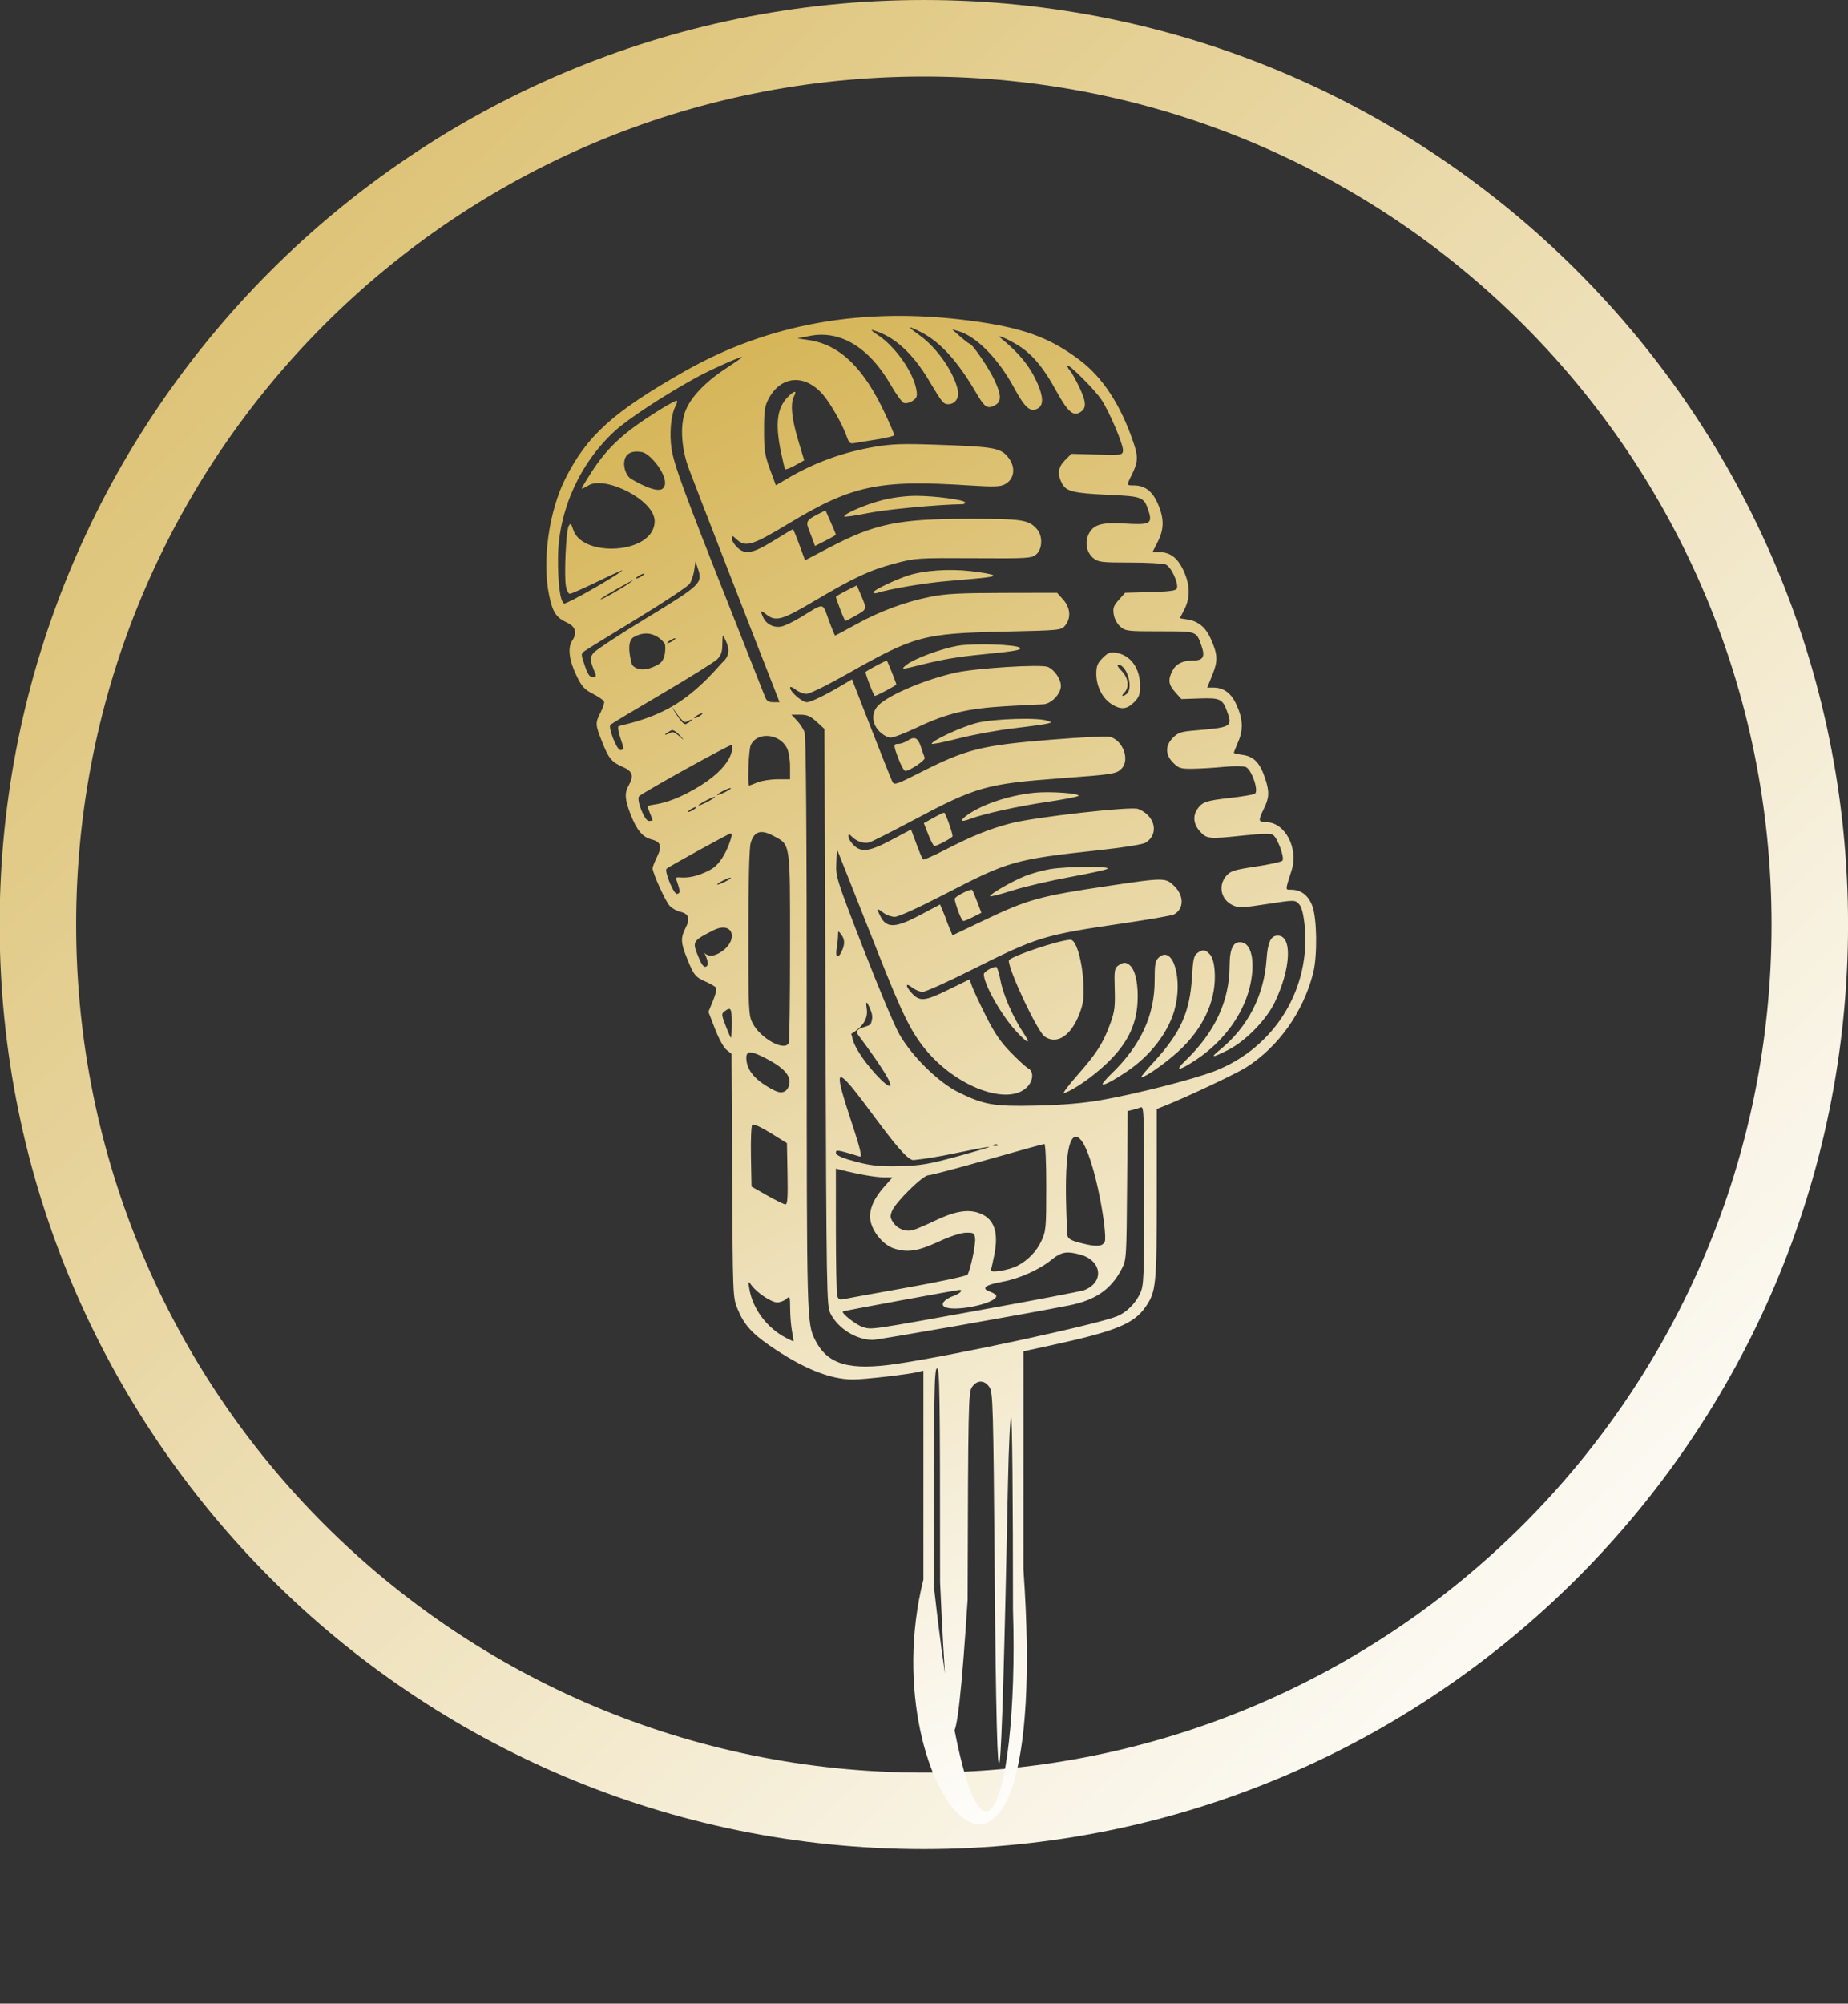
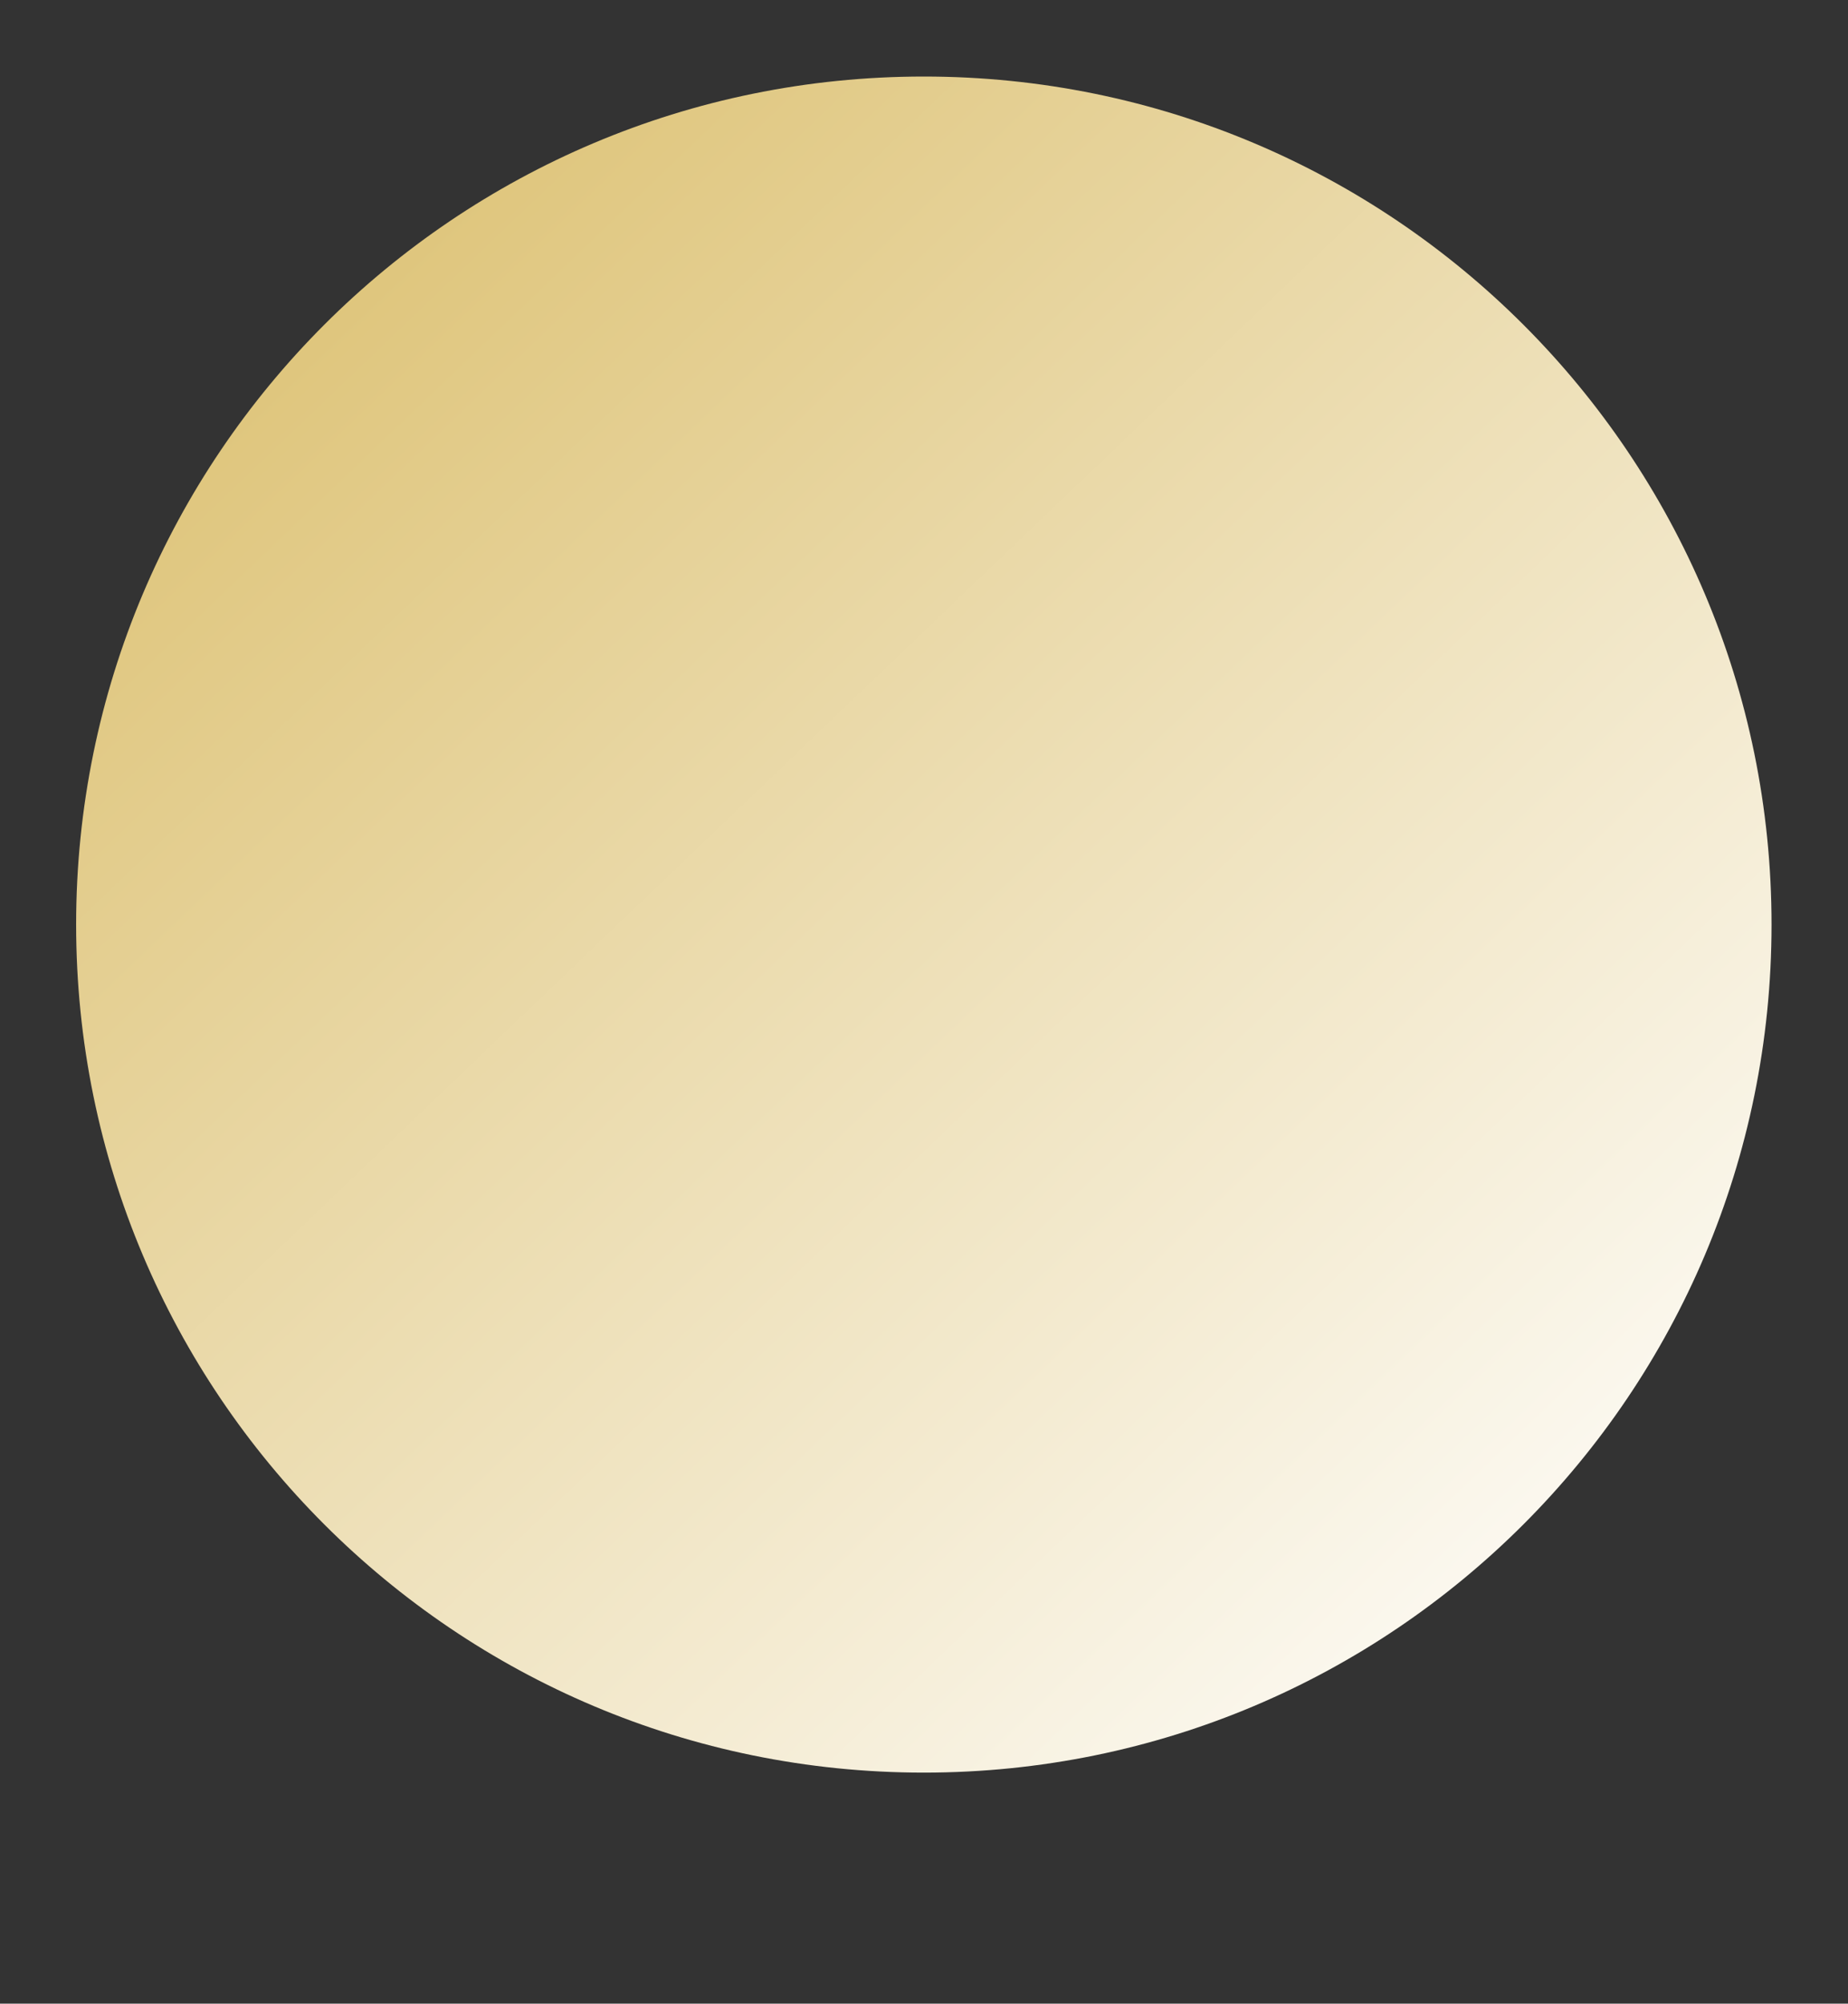
<svg xmlns="http://www.w3.org/2000/svg" xmlns:xlink="http://www.w3.org/1999/xlink" fill="#000000" height="208.2" preserveAspectRatio="xMidYMid meet" version="1" viewBox="8.2 12.5 192.1 208.2" width="192.1" zoomAndPan="magnify">
  <rect x="8.2" y="12.5" width="192.1" height="208.2" fill="#333333" stroke="none" />
  <defs>
    <linearGradient gradientTransform="matrix(1.446 0 0 1.446 -51.044 -44.563)" gradientUnits="userSpaceOnUse" id="b" x1="28.729" x2="159.397" xlink:actuate="onLoad" xlink:href="#a" xlink:show="other" xlink:type="simple" y1="29.256" y2="165.906" />
    <linearGradient id="a" xlink:actuate="onLoad" xlink:show="other" xlink:type="simple">
      <stop offset="0" stop-color="#d4b250" />
      <stop offset="1" stop-color="#ffffff" />
    </linearGradient>
    <linearGradient gradientTransform="translate(-10.539 -13.263) scale(.736)" gradientUnits="userSpaceOnUse" id="c" x1="110.907" x2="213.222" xlink:actuate="onLoad" xlink:href="#a" xlink:show="other" xlink:type="simple" y1="83.229" y2="272.059" />
  </defs>
  <g>
-     <path color="#000000" d="m 104.233,12.501 c -53.012,0 -96.071,43.059 -96.071,96.071 0,53.012 43.059,96.074 96.071,96.074 53.012,0 96.071,-43.062 96.071,-96.074 0,-53.012 -43.059,-96.071 -96.071,-96.071 z m 0,7.952 c 48.714,0 88.119,39.405 88.119,88.119 0,48.714 -39.405,88.121 -88.119,88.121 -48.714,0 -88.119,-39.407 -88.119,-88.121 0,-48.714 39.405,-88.119 88.119,-88.119 z" fill="url(#b)" paint-order="markers fill stroke" />
-     <path d="M 104.187,176.617 V 154.932 l -0.487,0.122 c -1.027,0.257 -5.655,0.791 -6.833,0.789 -2.397,-0.005 -5.236,-1.16 -8.666,-3.527 -1.886,-1.301 -2.696,-2.229 -3.345,-3.834 -0.476,-1.177 -0.483,-1.342 -0.548,-13.837 l -0.066,-12.646 -0.516,-0.406 c -0.293,-0.231 -0.812,-1.172 -1.2,-2.18 l -0.684,-1.774 0.471,-1.137 c 0.259,-0.625 0.411,-1.235 0.336,-1.355 -0.074,-0.12 -0.545,-0.4 -1.046,-0.622 -1.128,-0.5 -1.272,-0.676 -1.973,-2.407 -0.672,-1.66 -0.695,-2.157 -0.149,-3.227 0.491,-0.963 0.312,-1.455 -0.604,-1.657 -0.342,-0.075 -0.825,-0.353 -1.074,-0.618 -0.428,-0.455 -1.767,-3.409 -1.767,-3.897 0,-0.125 0.21,-0.661 0.467,-1.192 0.541,-1.118 0.396,-1.551 -0.605,-1.811 -0.904,-0.234 -1.509,-0.96 -2.136,-2.56 -0.612,-1.563 -0.661,-2.251 -0.216,-3.03 0.57,-0.997 0.418,-1.491 -0.596,-1.929 -1.176,-0.508 -1.483,-0.883 -2.186,-2.675 -0.691,-1.76 -0.697,-1.888 -0.129,-3 0.245,-0.481 0.409,-0.985 0.363,-1.122 -0.046,-0.137 -0.563,-0.495 -1.15,-0.796 -0.898,-0.461 -1.166,-0.753 -1.695,-1.845 -0.799,-1.65 -0.962,-2.939 -0.469,-3.692 0.536,-0.818 0.358,-1.446 -0.527,-1.862 -1.15,-0.541 -1.495,-1.059 -1.867,-2.808 -0.758,-3.555 -0.039,-8.754 1.683,-12.169 2.266,-4.494 5,-6.951 12.42,-11.16 8.728,-4.951 18.52,-6.693 29.56,-5.259 5.478,0.712 8.27,1.705 11.433,4.067 2.44,1.822 4.338,4.733 5.661,8.683 0.486,1.451 0.449,1.983 -0.233,3.345 -0.519,1.037 -0.519,1.037 0.258,1.037 1.069,0 1.839,0.541 2.376,1.669 0.767,1.612 0.802,2.8 0.124,4.138 l -0.569,1.122 h 0.664 c 1.162,0 1.931,0.575 2.554,1.91 0.699,1.498 0.726,2.824 0.083,4.073 l -0.46,0.894 0.825,0.132 c 1.1,0.176 1.871,0.82 2.393,1.999 0.729,1.648 0.757,2.278 0.166,3.742 l -0.535,1.326 h 0.635 c 1.045,0 1.818,0.549 2.348,1.669 0.723,1.528 0.793,2.664 0.243,3.944 -0.254,0.589 -0.461,1.114 -0.461,1.165 0,0.051 0.399,0.147 0.887,0.213 1.19,0.16 1.823,0.813 2.363,2.436 0.458,1.378 0.435,2.02 -0.114,3.132 -0.626,1.269 -0.601,1.429 0.217,1.429 1.961,0 3.387,2.693 2.651,5.006 -0.679,2.134 -0.676,2.01 -0.054,2.01 1.027,0 1.778,0.57 2.204,1.674 0.492,1.276 0.545,5.196 0.094,6.973 -1.029,4.054 -3.599,7.675 -6.964,9.813 -1.043,0.662 -6.058,3.029 -8.427,3.978 l -0.871,0.348 v 8.816 c 0,9.455 -0.066,10.139 -1.135,11.709 -1.224,1.798 -3.099,2.565 -9.863,4.035 l -2.86,0.622 -5.2e-4,22.635 c 3.173,45.122 -16.065,23.72 -10.395,1.06 z m 9.312,3.153 c 0,-11.469 -0.082,-20.026 -0.192,-20.026 -0.105,0 -0.254,3.094 -0.33,6.876 -0.719,35.673 -1.137,38.474 -1.38,9.248 -0.144,-17.32 -0.182,-18.675 -0.539,-19.219 -0.511,-0.779 -1.32,-0.779 -1.831,1e-4 -0.36,0.549 -0.388,1.925 -0.442,22.089 -1.216,18.828 -1.964,18.358 -2.862,-1.824 -0.003,-19.837 -0.04,-22.339 -0.33,-22.227 -0.288,0.111 -0.326,2.763 -0.321,22.62 4.182,37.762 8.881,23.247 8.227,2.465 z m -12.072,-25.553 c 6.058,-0.899 20.878,-4.101 22.91,-4.95 0.994,-0.415 1.901,-1.327 2.397,-2.409 0.366,-0.797 0.398,-1.61 0.402,-10.147 0.005,-8.403 -0.028,-9.268 -0.34,-9.149 -0.19,0.073 -0.576,0.19 -0.859,0.261 l -0.514,0.129 -0.062,7.72 c -0.061,7.608 -0.069,7.734 -0.568,8.695 -1.098,2.115 -2.71,3.23 -5.468,3.78 -4.239,0.845 -19.822,3.583 -20.395,3.583 -1.729,0 -3.63,-1.187 -4.408,-2.754 -0.391,-0.787 -0.411,-2.013 -0.515,-30.775 L 93.901,88.246 93.092,87.505 C 92.439,86.907 92.107,86.764 91.373,86.764 h -0.91 l 0.568,0.596 c 0.312,0.328 0.672,0.87 0.798,1.205 0.159,0.42 0.23,9.867 0.23,30.361 0,30.72 0.01,31.105 0.876,32.816 1.293,2.556 3.536,3.21 8.492,2.475 z m -10.893,-3.352 c -0.104,-0.536 -0.193,-1.599 -0.198,-2.362 -0.009,-1.33 -0.026,-1.372 -0.405,-1.029 -0.218,0.197 -0.642,0.358 -0.942,0.358 -0.603,0 -2.091,-0.988 -2.667,-1.771 -0.366,-0.498 -0.368,-0.494 -0.228,0.364 0.338,2.065 1.829,4.062 3.8,5.087 0.417,0.217 0.774,0.379 0.793,0.36 0.019,-0.019 -0.049,-0.472 -0.153,-1.008 z m 19.824,-2.283 c 5.479,-0.99 10.22,-1.899 10.536,-2.019 2.108,-0.802 1.872,-3.065 -0.385,-3.691 -1.409,-0.391 -2,-0.29 -2.974,0.509 -1.277,1.047 -3.388,1.993 -5.144,2.307 -1.784,0.319 -2.249,0.692 -1.282,1.029 0.361,0.126 0.657,0.328 0.657,0.449 0,0.793 -4.455,1.713 -5.4,1.115 -0.431,-0.272 0.011,-0.782 0.982,-1.133 0.631,-0.228 1.012,-0.612 0.607,-0.612 -0.275,0 -12.08,2.176 -12.142,2.238 -0.182,0.182 1.434,1.439 2.093,1.629 0.951,0.274 0.558,0.331 12.452,-1.819 z m -7.906,-2.28 c 3.393,-0.606 6.239,-1.214 6.323,-1.35 0.3,-0.486 0.858,-3.141 0.788,-3.752 -0.065,-0.573 -0.14,-0.621 -0.941,-0.607 -0.54,0.008 -1.63,0.365 -2.878,0.94 -2.151,0.991 -3.235,1.152 -4.637,0.689 -0.986,-0.325 -2.015,-1.464 -2.358,-2.608 -0.335,-1.117 0.116,-2.38 1.351,-3.783 l 0.874,-0.992 -0.939,-0.005 c -0.833,-0.003 -2.6,-0.311 -4.35,-0.757 l -0.596,-0.152 0.003,6.358 c 0.001,3.497 0.061,6.576 0.133,6.843 0.097,0.36 0.249,0.458 0.593,0.381 0.254,-0.057 3.239,-0.6 6.632,-1.206 z m 11.499,-2.269 c 1.097,-0.567 1.993,-1.492 2.499,-2.58 0.482,-1.035 0.508,-1.327 0.51,-5.585 7.3e-4,-2.632 -0.082,-4.494 -0.2,-4.494 -0.111,0 -2.766,0.731 -5.901,1.624 -3.135,0.893 -5.907,1.624 -6.161,1.624 -0.56,6.2e-4 -3.384,2.771 -3.766,3.695 -0.22,0.532 -0.204,0.724 0.099,1.187 0.447,0.682 1.265,1.013 2.033,0.823 0.319,-0.079 1.346,-0.514 2.281,-0.965 1.969,-0.95 3.312,-1.213 4.452,-0.872 1.69,0.506 2.253,1.905 1.765,4.384 -0.143,0.727 -0.308,1.446 -0.366,1.598 -0.132,0.343 1.856,0.028 2.755,-0.438 z m 9.077,-2.483 c 0.389,-0.727 -1.298,-10.512 -2.888,-10.913 -1.657,-0.418 -1.012,9.097 -1.012,9.936 0,0.623 0.232,0.794 1.516,1.116 1.534,0.386 2.121,0.351 2.384,-0.14 z m -32.966,-7.081 -0.06,-3.186 -1.704,-1.054 c -1.023,-0.633 -1.783,-0.975 -1.901,-0.857 -0.108,0.108 -0.17,1.598 -0.137,3.311 l 0.06,3.114 1.624,0.922 c 0.893,0.507 1.749,0.926 1.901,0.929 0.215,0.005 0.263,-0.705 0.217,-3.179 z m 17.641,-1.804 c 1.875,-0.513 3.38,-0.962 3.345,-0.997 -0.035,-0.035 -1.715,0.28 -3.733,0.699 -1.575,0.327 -2.941,0.552 -4.154,0.676 -1.228,0.125 -6.574,-8.533 -7.542,-8.613 -0.835,-0.069 2.681,8.466 1.962,8.247 -2.359,-0.72 -2.49,-0.74 -2.49,-0.386 0,0.197 0.467,0.454 1.245,0.685 2.18,0.646 3.138,0.765 5.576,0.693 1.999,-0.059 2.931,-0.22 5.791,-1.003 z m 4.221,-1.204 c -0.072,-0.072 -0.259,-0.08 -0.415,-0.017 -0.173,0.069 -0.121,0.12 0.131,0.131 0.228,0.008 0.356,-0.042 0.284,-0.114 z m 10.67,-4.638 c 3.542,-0.61 9.61,-2.153 11.831,-3.01 6.31,-2.434 10.121,-8.665 9.374,-15.327 -0.131,-1.165 -0.311,-1.79 -0.599,-2.078 -0.405,-0.405 -0.462,-0.404 -3.295,0.033 -2.612,0.403 -2.948,0.414 -3.57,0.119 -1.218,-0.578 -1.539,-2.029 -0.673,-3.036 0.451,-0.524 0.792,-0.633 3.065,-0.977 1.407,-0.213 2.655,-0.484 2.774,-0.603 0.273,-0.273 -0.503,-2.397 -0.986,-2.702 -0.226,-0.143 -1.263,-0.115 -3.12,0.082 -3.541,0.376 -3.743,0.357 -4.46,-0.433 -0.672,-0.74 -0.768,-1.605 -0.26,-2.332 0.513,-0.732 0.911,-0.867 3.39,-1.146 1.26,-0.142 2.419,-0.337 2.575,-0.433 0.445,-0.275 -0.337,-2.552 -0.956,-2.786 -0.26,-0.098 -1.301,-0.1 -2.313,-0.003 -1.012,0.097 -2.457,0.182 -3.211,0.19 -1.235,0.011 -1.433,-0.049 -2.003,-0.619 -0.842,-0.842 -0.85,-1.782 -0.022,-2.61 0.532,-0.532 0.831,-0.629 2.328,-0.752 3.666,-0.301 3.851,-0.401 3.348,-1.825 -0.514,-1.458 -0.73,-1.571 -2.882,-1.499 l -1.924,0.064 -0.632,-0.707 c -0.714,-0.799 -0.781,-1.301 -0.297,-2.236 0.372,-0.72 1.063,-1.063 2.143,-1.063 1.051,0 1.276,-0.39 0.877,-1.521 -0.548,-1.552 -0.429,-1.511 -4.344,-1.511 -3.355,0 -3.563,-0.025 -4.095,-0.487 -0.329,-0.286 -0.612,-0.81 -0.685,-1.27 -0.105,-0.66 -0.022,-0.897 0.53,-1.516 l 0.655,-0.734 2.631,-0.073 c 1.989,-0.055 2.659,-0.146 2.746,-0.372 0.207,-0.539 -0.61,-2.286 -1.168,-2.498 -0.285,-0.108 -1.961,-0.197 -3.724,-0.197 -2.9,0 -3.259,-0.042 -3.768,-0.443 -0.725,-0.57 -0.943,-1.676 -0.5,-2.532 0.512,-0.991 1.341,-1.224 3.815,-1.073 2.571,0.157 2.838,0.003 2.385,-1.369 -0.461,-1.396 -0.629,-1.462 -4.113,-1.621 -3.699,-0.169 -4.438,-0.35 -4.876,-1.198 -0.497,-0.961 -0.398,-1.682 0.332,-2.411 l 0.653,-0.653 2.65,0.074 c 2.56,0.071 2.652,0.058 2.715,-0.384 0.079,-0.556 -1.423,-4.107 -2.266,-5.354 -0.685,-1.015 -3.336,-3.666 -3.501,-3.501 -0.059,0.059 0.049,0.28 0.24,0.491 0.191,0.211 0.653,1.037 1.026,1.835 0.725,1.55 0.717,2.162 -0.034,2.564 -0.686,0.367 -1.264,-0.179 -2.414,-2.281 -1.212,-2.214 -2.253,-3.52 -3.542,-4.446 -0.935,-0.672 -2.907,-1.59 -2.227,-1.037 1.909,1.551 3.031,2.929 3.806,4.669 0.646,1.452 0.662,2.333 0.048,2.661 -0.782,0.418 -1.325,-0.059 -2.467,-2.169 -1.63,-3.012 -3.918,-5.337 -5.774,-5.87 l -0.666,-0.191 0.84,0.742 c 0.462,0.408 0.901,0.746 0.976,0.751 0.296,0.019 1.994,2.499 2.605,3.805 0.736,1.574 0.733,2.252 -0.012,2.622 -0.75,0.372 -1.023,0.184 -1.89,-1.3 -1.948,-3.335 -3.743,-5.308 -5.759,-6.332 -1.456,-0.74 -1.498,-0.644 -0.141,0.327 1.834,1.314 3.625,3.904 3.994,5.777 0.148,0.753 -0.308,1.389 -0.998,1.389 -0.516,0 -0.622,-0.13 -2,-2.441 -1.719,-2.882 -3.63,-4.612 -5.789,-5.24 -0.343,-0.1 -0.182,0.076 0.442,0.48 1.816,1.177 3.734,3.906 4.031,5.737 0.106,0.656 0.045,0.825 -0.41,1.123 -0.295,0.193 -0.7,0.288 -0.901,0.211 -0.201,-0.077 -0.82,-0.932 -1.376,-1.9 -2.222,-3.867 -5.237,-5.688 -8.39,-5.066 l -1.299,0.256 1.165,0.174 c 3.246,0.484 5.714,2.862 7.96,7.669 0.52,1.112 0.945,2.104 0.945,2.205 0,0.1 -0.804,0.305 -1.787,0.455 -0.983,0.15 -2.032,0.32 -2.332,0.379 -0.474,0.093 -0.584,-0.002 -0.836,-0.722 -0.43,-1.231 -1.699,-3.453 -2.48,-4.343 -1.882,-2.143 -4.338,-1.947 -5.619,0.448 -0.413,0.773 -0.481,1.236 -0.481,3.282 -2.11e-4,2.081 0.078,2.594 0.615,4.054 l 0.615,1.672 1.117,-0.661 c 2.853,-1.687 5.834,-2.777 9.13,-3.338 1.781,-0.304 2.915,-0.344 6.388,-0.225 5.843,0.199 6.64,0.326 7.401,1.178 0.936,1.048 0.822,2.394 -0.25,2.948 -0.486,0.251 -1.152,0.27 -3.709,0.105 -9.371,-0.605 -12.154,-0.017 -18.752,3.966 -3.785,2.285 -4.491,2.497 -5.411,1.633 -0.436,-0.409 -0.501,-0.422 -0.501,-0.098 0,0.205 0.239,0.612 0.532,0.904 0.835,0.835 1.622,0.699 3.818,-0.66 1.059,-0.655 1.962,-1.191 2.007,-1.191 0.045,0 0.347,0.727 0.671,1.615 l 0.589,1.615 2.418,-1.269 c 4.849,-2.545 7.257,-3.044 14.688,-3.044 5.5,0 6.13,0.096 6.998,1.07 0.629,0.705 0.582,2.1 -0.088,2.643 -0.485,0.393 -0.879,0.416 -6.492,0.382 -5.82,-0.035 -6.031,-0.022 -8.139,0.534 -2.619,0.69 -4.261,1.452 -8.395,3.897 -3.389,2.004 -4.03,2.186 -5.005,1.42 -0.635,-0.5 -0.679,-0.459 -0.33,0.307 0.322,0.708 1.106,1.096 1.893,0.939 0.354,-0.071 1.261,-0.506 2.016,-0.968 2.506,-1.533 2.224,-1.561 2.896,0.283 0.325,0.891 0.626,1.621 0.668,1.621 0.042,0 1.028,-0.526 2.191,-1.168 2.471,-1.365 5.131,-2.346 7.793,-2.875 1.499,-0.298 3.08,-0.379 7.494,-0.387 l 5.593,-0.011 0.633,0.707 c 0.752,0.841 0.84,1.912 0.219,2.68 -0.411,0.509 -0.445,0.512 -6.443,0.65 -8.318,0.191 -9.243,0.442 -16.204,4.383 -2.069,1.172 -3.928,2.083 -4.248,2.083 -0.313,0 -0.826,-0.202 -1.14,-0.449 -0.314,-0.247 -0.571,-0.337 -0.571,-0.2 0,0.435 1.247,1.515 1.749,1.515 0.429,0 2.03,-0.789 4.014,-1.977 l 0.674,-0.403 2.004,5.142 c 1.102,2.828 2.094,5.314 2.204,5.523 0.181,0.344 0.444,0.257 2.736,-0.906 4.948,-2.511 6.451,-2.891 13.75,-3.483 3.003,-0.243 5.726,-0.384 6.05,-0.313 1.4,0.307 2.194,2.403 1.263,3.334 -0.532,0.532 -0.895,0.589 -6.292,0.988 -7.723,0.572 -8.809,0.878 -15.247,4.305 -2.312,1.231 -4.418,2.293 -4.68,2.362 -0.561,0.147 -1.302,-0.101 -1.804,-0.602 -0.327,-0.327 -0.358,-0.327 -0.358,-0.008 0,0.193 0.239,0.589 0.532,0.882 0.802,0.802 1.655,0.684 3.971,-0.545 l 2.012,-1.068 0.216,0.585 c 0.735,1.989 0.927,2.449 1.056,2.529 0.079,0.049 1.094,-0.401 2.255,-0.999 2.817,-1.453 4.634,-2.185 6.848,-2.763 2.448,-0.638 12.475,-1.775 13.21,-1.497 1.788,0.674 2.231,2.608 0.804,3.51 -0.282,0.178 -2.217,0.493 -4.702,0.764 -8.983,0.981 -9.491,1.124 -16.167,4.576 -2.801,1.448 -4.83,2.369 -5.222,2.369 -0.352,0 -0.898,-0.202 -1.211,-0.449 -0.652,-0.513 -0.7,-0.43 -0.254,0.433 0.633,1.223 1.565,1.18 4.152,-0.195 l 2.027,-1.077 0.325,0.778 c 0.179,0.428 0.325,0.803 0.325,0.834 0,0.03 0.145,0.402 0.322,0.826 l 0.322,0.77 3.089,-1.474 c 4.786,-2.283 5.886,-2.588 13.32,-3.693 5.648,-0.84 5.759,-0.838 6.682,0.085 1,1 0.962,2.365 -0.081,2.916 -0.206,0.109 -2.469,0.506 -5.03,0.883 -8.625,1.269 -9.085,1.41 -16.186,4.965 -2.411,1.207 -4.615,2.194 -4.897,2.194 -0.283,0 -0.771,-0.202 -1.085,-0.449 -0.698,-0.549 -0.75,-0.21 -0.083,0.537 0.843,0.943 1.354,0.903 3.808,-0.297 l 2.238,-1.095 0.249,0.706 c 0.137,0.388 0.782,1.77 1.433,3.072 0.908,1.814 1.515,2.705 2.602,3.818 0.78,0.799 1.601,1.548 1.824,1.664 0.586,0.306 0.516,1.29 -0.138,1.944 -1.977,1.977 -7.353,-0.017 -10.548,-3.909 -1.507,-1.837 -2.436,-3.723 -4.873,-9.889 -1.153,-2.918 -2.601,-6.572 -3.217,-8.121 l -1.121,-2.815 -0.064,1.459 c -0.062,1.417 0.018,1.67 2.768,8.771 1.558,4.021 3.243,8.043 3.745,8.936 1.317,2.341 4.1,5.078 6.222,6.119 2.647,1.298 3.665,1.469 8.118,1.364 2.626,-0.062 4.781,-0.244 6.605,-0.557 z m -2.413,-2.586 c 2.021,-2.29 2.699,-3.354 3.441,-5.396 0.443,-1.22 0.51,-1.749 0.453,-3.565 -0.059,-1.9 -0.021,-2.166 0.351,-2.437 0.538,-0.393 0.873,-0.386 1.288,0.029 0.547,0.547 0.833,2.046 0.731,3.828 -0.139,2.415 -1.138,4.365 -3.264,6.364 -1.438,1.353 -3.265,2.625 -4.361,3.036 -0.23,0.086 0.383,-0.75 1.362,-1.86 z m 2.63,0.907 c 0,-0.098 0.399,-0.563 0.887,-1.034 3.08,-2.972 4.527,-6.085 4.527,-9.741 0,-1.711 0.06,-2.039 0.434,-2.377 1.486,-1.344 2.546,2.314 1.605,5.538 -0.676,2.314 -2.493,4.659 -4.854,6.261 -1.484,1.007 -2.599,1.587 -2.599,1.353 z m 5.342,-2.307 c 2.759,-2.997 3.736,-5.163 3.947,-8.75 0.11,-1.872 0.2,-2.287 0.552,-2.545 0.569,-0.416 0.848,-0.387 1.319,0.134 0.26,0.287 0.431,0.883 0.491,1.704 0.202,2.791 -0.959,5.573 -3.311,7.932 -1.294,1.298 -3.827,3.132 -4.326,3.132 -0.084,0 0.514,-0.723 1.328,-1.608 z m 3.282,-0.138 c 3.063,-2.944 4.575,-6.199 4.583,-9.87 0.005,-1.858 0.434,-2.617 1.353,-2.386 1.027,0.258 1.334,2.359 0.701,4.789 -0.737,2.829 -2.769,5.546 -5.511,7.369 -1.827,1.215 -2.333,1.259 -1.125,0.098 z m 3.6,-1.131 c 2.875,-2.342 4.564,-5.622 4.821,-9.359 0.124,-1.801 0.446,-2.49 1.164,-2.49 1.533,0 1.386,3.398 -0.3,6.911 -0.887,1.849 -3.042,4.053 -4.858,4.97 -1.697,0.857 -1.908,0.848 -0.827,-0.032 z m -21.171,-1.867 c -1.528,-1.634 -3.397,-4.918 -3.397,-5.97 0,-0.243 0.876,-0.764 1.285,-0.764 0.1,0 0.302,0.636 0.448,1.413 0.282,1.493 1.325,3.878 2.382,5.444 0.842,1.248 0.51,1.191 -0.719,-0.123 z m 2.925,0.504 c -0.752,-0.527 -3.723,-6.819 -3.723,-7.885 0,-0.384 5.289,-2.168 6.426,-2.168 0.577,0 1.221,2.209 1.325,4.548 0.067,1.496 -0.005,2.074 -0.386,3.088 -0.872,2.324 -2.363,3.314 -3.642,2.418 z m -8.987,-13.031 c -0.203,-0.566 -0.368,-1.136 -0.368,-1.266 7.4e-4,-0.242 1.666,-1.094 1.825,-0.933 0.048,0.048 0.282,0.602 0.52,1.23 l 0.433,1.142 -0.839,0.428 c -0.461,0.235 -0.921,0.428 -1.021,0.428 -0.1,0 -0.348,-0.463 -0.551,-1.029 z m 3.315,-1.55 c 0,-0.234 2.263,-1.538 3.621,-2.087 0.688,-0.278 1.885,-0.608 2.659,-0.734 1.733,-0.281 6.233,-0.31 5.944,-0.037 -0.113,0.107 -1.871,0.496 -3.907,0.866 -2.036,0.37 -4.74,1.002 -6.009,1.405 -1.269,0.403 -2.308,0.667 -2.308,0.587 z m -6.42,-6.403 -0.465,-1.185 0.98,-0.547 c 0.539,-0.301 1.047,-0.547 1.129,-0.547 0.131,0 0.878,2.084 0.878,2.451 0,0.151 -1.607,1.014 -1.886,1.014 -0.094,-2e-4 -0.38,-0.533 -0.636,-1.185 z m 3.822,-1.854 c 1.496,-1.192 4.439,-2.21 7.202,-2.492 1.637,-0.167 4.856,0.066 4.569,0.33 -0.102,0.094 -1.598,0.381 -3.325,0.636 -2.972,0.44 -6.522,1.223 -7.864,1.734 -0.936,0.356 -1.18,0.268 -0.581,-0.209 z m -6.9,-5.967 c -0.571,-1.492 -0.573,-1.605 -0.022,-1.605 0.242,0 0.68,-0.157 0.973,-0.349 0.712,-0.467 1.05,-0.294 1.375,0.705 0.149,0.459 0.32,0.949 0.378,1.089 0.102,0.243 -1.558,1.37 -2.019,1.37 -0.122,0 -0.43,-0.545 -0.685,-1.21 z m 3.435,-1.613 c 0,-0.329 3.089,-1.757 4.68,-2.164 1.735,-0.444 6.415,-0.589 7.339,-0.227 l 0.433,0.169 -0.433,0.127 c -0.238,0.07 -1.797,0.287 -3.465,0.483 -1.667,0.196 -4.274,0.673 -5.793,1.061 -1.519,0.388 -2.761,0.636 -2.761,0.55 z m -5.431,-1.275 c -0.819,-0.819 -0.869,-1.966 -0.118,-2.717 1.102,-1.102 4.897,-2.707 8.039,-3.4 2.134,-0.471 8.792,-0.89 9.554,-0.602 0.684,0.259 1.382,1.261 1.382,1.984 0,0.84 -1.043,1.901 -1.878,1.91 -0.337,0.003 -2.074,0.093 -3.861,0.197 -3.973,0.232 -6.149,0.752 -9.177,2.192 -1.236,0.588 -2.486,1.069 -2.778,1.069 -0.297,0 -0.808,-0.278 -1.163,-0.633 z M 123.722,85.65 c -0.929,-0.595 -1.561,-1.857 -1.561,-3.117 0,-0.826 0.115,-1.115 0.66,-1.66 0.565,-0.565 0.771,-0.642 1.439,-0.533 1.462,0.237 2.449,1.607 2.449,3.398 0,0.938 -0.098,1.208 -0.633,1.743 -0.748,0.748 -1.38,0.793 -2.354,0.169 z m 1.645,-1.095 c 0.662,-0.662 -0.062,-2.988 -0.93,-2.988 -0.168,0 -0.023,0.27 0.341,0.633 0.715,0.715 0.844,1.723 0.293,2.275 -0.187,0.187 -0.255,0.34 -0.152,0.34 0.104,0 0.306,-0.117 0.449,-0.26 z M 98.582,83.592 c -0.257,-0.672 -0.441,-1.243 -0.409,-1.268 0.38,-0.292 2.156,-1.224 2.216,-1.163 0.094,0.094 0.983,2.325 0.983,2.467 0,0.093 -2.062,1.187 -2.237,1.187 -0.047,0 -0.296,-0.55 -0.553,-1.223 z m 3.873,-2.028 c 0.801,-0.63 3.601,-1.665 5.31,-1.963 1.618,-0.282 6.101,-0.137 6.446,0.208 0.228,0.228 -0.512,0.362 -3.743,0.675 -2.682,0.26 -4.27,0.527 -6.533,1.097 -2.047,0.516 -2.156,0.515 -1.48,-0.017 z m -6.914,-5.744 c -0.247,-0.66 -0.449,-1.243 -0.449,-1.296 0,-0.053 0.49,-0.345 1.088,-0.648 l 1.088,-0.551 0.394,0.927 c 0.671,1.577 0.68,1.535 -0.432,2.172 -0.572,0.328 -1.085,0.596 -1.14,0.596 -0.055,0 -0.302,-0.54 -0.549,-1.199 z m 3.449,-1.786 c 0,-0.21 2.399,-1.355 3.681,-1.756 1.64,-0.513 4.171,-0.686 6.388,-0.437 1.191,0.134 2.25,0.322 2.353,0.418 0.194,0.181 -0.291,0.244 -4.843,0.631 -2.302,0.196 -5.854,0.799 -7.2,1.223 -0.208,0.066 -0.379,0.03 -0.379,-0.08 z m -6.289,-5.401 c -0.12,-0.33 -0.323,-0.863 -0.451,-1.183 -0.289,-0.727 -0.16,-0.938 0.908,-1.483 l 0.852,-0.435 0.541,1.223 c 0.297,0.673 0.541,1.258 0.541,1.3 0,0.043 -0.489,0.325 -1.086,0.628 l -1.086,0.55 z m 3.257,-2.471 c 0,-0.294 2.275,-1.264 3.987,-1.7 1.017,-0.259 2.425,-0.437 3.465,-0.438 1.987,-0.001 5.109,0.419 5.109,0.689 0,0.098 -0.122,0.18 -0.271,0.182 -2.507,0.028 -7.964,0.541 -9.853,0.927 -1.34,0.273 -2.436,0.426 -2.436,0.341 z m -6.15,-4.916 c -0.05,-0.081 -0.246,-0.898 -0.436,-1.815 -0.593,-2.872 -0.399,-4.509 0.666,-5.622 0.697,-0.727 1.054,-0.799 0.702,-0.142 -0.4,0.748 -0.256,2.293 0.425,4.561 l 0.632,2.104 -0.949,0.53 c -0.522,0.292 -0.99,0.464 -1.04,0.383 z m 0.429,63.964 c 0.212,-0.844 -0.462,-1.67 -2.083,-2.552 -1.808,-0.984 -2.374,-1.043 -2.374,-0.249 0,1.303 0.946,2.403 2.922,3.4 0.775,0.391 1.342,0.17 1.535,-0.599 z m -0.041,-4.356 c 0.072,-0.189 0.131,-4.695 0.131,-10.016 -6.04e-4,-10.981 0.07,-10.524 -1.789,-11.511 -1.267,-0.672 -1.97,-0.43 -2.311,0.798 -0.142,0.512 -0.229,4.031 -0.23,9.331 -7.38e-4,8.069 0.021,8.552 0.43,9.354 0.824,1.616 3.397,3.011 3.769,2.043 z m 8.548,-2.048 c 0.183,-0.525 0.166,-0.846 -0.073,-1.418 -0.385,-0.922 -0.502,-0.939 -0.372,-0.054 0.159,1.085 -0.478,1.999 -1.933,2.775 -1.912,1.019 0.015,-1.929 0.433,0.233 0.524,2.709 8.249,9.918 0.599,-0.311 -0.611,-0.817 1.346,-0.768 1.346,-1.226 z m -14.48,0.008 c 0,-1.564 -0.085,-1.71 -0.728,-1.24 -0.357,0.261 -0.351,0.345 0.097,1.516 0.261,0.682 0.51,1.24 0.553,1.24 0.043,0 0.078,-0.682 0.078,-1.516 z m -2.505,-6.041 c 0.066,-0.106 -0.021,-0.53 -0.192,-0.94 -0.476,-1.139 -0.171,0.58 1.376,-0.285 2.117,-1.184 1.58,-3.5 -0.649,-2.348 -2.182,1.127 -2.174,1.111 -1.398,2.955 0.335,0.796 0.625,1.004 0.863,0.619 z m 13.947,-1.441 c 0.336,-0.737 0.317,-1.228 -0.067,-1.735 -0.307,-0.406 -0.318,-0.402 -0.327,0.121 -0.004,0.298 -0.07,0.907 -0.144,1.353 -0.155,0.936 0.16,1.089 0.537,0.261 z m -16.857,-6.201 c 0,-0.14 -0.115,-0.574 -0.256,-0.964 -0.424,-1.172 0.476,0.318 3.482,-1.309 1.503,-0.814 2.188,-3.443 2.188,-3.553 0,-0.11 -0.057,-0.199 -0.126,-0.199 -0.162,0 -6.424,3.451 -6.648,3.664 -0.249,0.236 0.72,2.616 1.065,2.616 0.162,0 0.295,-0.115 0.295,-0.255 z m 5.323,-1.424 c -0.099,-0.099 -1.425,0.558 -1.425,0.707 0,0.054 0.34,-0.063 0.755,-0.261 0.415,-0.198 0.717,-0.399 0.67,-0.446 z m -8.138,-5.982 c 0,-0.045 -0.146,-0.43 -0.323,-0.856 -0.566,-1.354 0.348,0.086 4.602,-2.317 4.211,-2.379 4.123,-4.441 3.93,-4.634 -0.114,-0.115 -9.108,4.862 -9.599,5.312 -0.336,0.308 0.546,2.577 1.002,2.577 0.214,0 0.388,-0.037 0.388,-0.082 z m 4.548,-1.341 c 0,-0.059 -0.195,-0.003 -0.433,0.123 -0.238,0.128 -0.433,0.281 -0.433,0.34 0,0.059 0.195,0.003 0.433,-0.123 0.238,-0.128 0.433,-0.28 0.433,-0.34 z m 1.949,-1.076 c 0,-0.059 -0.39,0.091 -0.866,0.334 -0.476,0.243 -0.866,0.491 -0.866,0.55 0,0.059 0.39,-0.091 0.866,-0.334 0.476,-0.243 0.866,-0.491 0.866,-0.55 z m 1.642,-0.912 c -0.099,-0.099 -1.425,0.558 -1.425,0.707 0,0.054 0.34,-0.063 0.755,-0.261 0.415,-0.198 0.717,-0.399 0.67,-0.446 z m 2.764,-0.595 c 0.428,-0.179 1.365,-0.325 2.084,-0.325 h 1.306 v -1.31 c 0,-0.747 -0.141,-1.583 -0.328,-1.945 -0.789,-1.525 -3.117,-1.701 -3.762,-0.284 -0.216,0.475 -0.357,4.189 -0.159,4.189 0.045,0 0.432,-0.146 0.859,-0.325 z M 73.003,90.256 c 0,-0.104 -0.142,-0.593 -0.317,-1.087 -0.174,-0.493 -0.269,-1.021 -0.211,-1.172 0.058,-0.151 2.841,-0.48 5.667,-2.134 2.826,-1.654 4.896,-4.31 5.118,-4.497 0.664,-0.56 0.821,-1.249 0.472,-2.083 -0.172,-0.411 -0.342,-0.747 -0.378,-0.747 -0.036,5.28e-4 -0.068,0.439 -0.071,0.975 -0.004,0.746 -0.132,1.099 -0.541,1.502 -0.295,0.29 -2.868,1.896 -5.719,3.57 -2.851,1.673 -5.267,3.126 -5.369,3.228 -0.268,0.268 0.667,2.635 1.04,2.635 0.17,0 0.309,-0.085 0.309,-0.189 z m 6.235,-0.886 c 0,-0.059 -0.897,-1.167 -1.254,-0.982 -0.357,0.185 -0.65,0.385 -0.65,0.444 0,0.059 0.292,-0.043 0.65,-0.228 0.357,-0.185 1.254,0.825 1.254,0.765 z M 80.149,87.294 c 0,-0.059 -0.292,0.043 -0.65,0.228 -0.357,0.185 -1.436,-1.611 -1.436,-1.551 0,0.059 1.078,1.953 1.436,1.768 0.357,-0.185 0.65,-0.385 0.65,-0.444 z m 1.083,-0.654 c 0,-0.059 -0.195,-0.003 -0.433,0.123 -0.238,0.128 -0.433,0.281 -0.433,0.34 0,0.059 0.195,0.003 0.433,-0.123 0.238,-0.127 0.433,-0.281 0.433,-0.34 z m 7.689,-1.988 c -2.385,-6.06 -8.735,-22.4 -9.152,-23.551 -0.725,-2.002 -0.876,-4.238 -0.386,-5.713 0.487,-1.465 2.015,-3.118 4.223,-4.568 0.957,-0.628 1.741,-1.174 1.741,-1.211 0,-0.157 -3.257,1.291 -4.758,2.114 -3.341,1.834 -7.102,4.3 -8.474,5.557 -3.645,3.34 -5.86,8.26 -5.911,13.133 -0.028,2.673 0.233,4.643 0.637,4.798 0.248,0.095 5.33,-2.793 6.053,-3.44 0.119,-0.106 -1.002,0.396 -2.49,1.118 -1.489,0.722 -2.824,1.312 -2.968,1.313 -0.144,7.51e-4 -0.327,-0.351 -0.408,-0.782 -0.202,-1.075 0.01,-5.762 0.284,-6.249 0.195,-0.348 0.253,-0.301 0.482,0.393 0.963,2.919 8.442,2.513 8.459,-0.902 0.011,-2.215 -5.172,-4.763 -6.878,-3.723 -0.387,0.236 -0.704,0.375 -0.704,0.308 0,-0.067 0.437,-0.796 0.97,-1.621 1.727,-2.67 3.38,-4.194 7.009,-6.463 0.994,-0.622 1.855,-1.083 1.912,-1.025 0.057,0.058 -0.006,0.312 -0.143,0.566 -0.474,0.886 -0.655,2.843 -0.41,4.436 0.257,1.669 1.283,4.459 6.213,16.904 1.793,4.526 3.361,8.497 3.485,8.825 0.177,0.468 0.364,0.596 0.878,0.596 h 0.653 z M 70.08,82.486 c -0.59,-1.456 -0.603,-1.602 -0.191,-2.134 0.224,-0.289 2.697,-1.917 5.496,-3.617 5.614,-3.409 5.873,-3.655 5.384,-5.083 l -0.276,-0.806 -0.128,0.892 c -0.07,0.491 -0.281,1.125 -0.467,1.41 -0.186,0.284 -2.624,1.905 -5.417,3.602 -2.793,1.697 -5.266,3.222 -5.495,3.389 -0.41,0.3 -0.41,0.323 -0.004,1.515 0.311,0.914 0.515,1.21 0.833,1.21 0.315,0 0.382,-0.095 0.268,-0.379 z M 76.671,81.518 c 0.864,-0.507 0.663,-1.994 0.663,-2.047 0,-0.113 -1.294,-1.918 -3.286,-0.748 -0.864,0.507 -0.179,2.719 -0.179,2.772 0,0.113 0.81,1.193 2.802,0.022 z m 1.746,-2.674 c 0,-0.059 -0.195,-0.003 -0.433,0.123 -0.238,0.128 -0.433,0.281 -0.433,0.34 0,0.059 0.195,0.003 0.433,-0.123 0.238,-0.128 0.433,-0.281 0.433,-0.34 z m -4.746,-5.79 c 0.447,-0.335 0.413,-0.331 -0.235,0.025 -1.771,0.974 -2.815,1.605 -2.815,1.698 0,0.127 2.356,-1.204 3.05,-1.724 z m 1.498,-0.923 c 0,-0.059 -0.195,-0.003 -0.433,0.123 -0.238,0.128 -0.433,0.281 -0.433,0.34 0,0.059 0.195,0.003 0.433,-0.123 0.238,-0.128 0.433,-0.281 0.433,-0.34 z m 1.902,-8.848 c 1.007,-0.792 -1.124,-3.611 -2.136,-3.805 -2.52,-0.484 -2.035,2.264 -1.119,2.798 0.519,0.302 2.625,1.503 3.255,1.008 z" fill="url(#c)" />
+     <path color="#000000" d="m 104.233,12.501 z m 0,7.952 c 48.714,0 88.119,39.405 88.119,88.119 0,48.714 -39.405,88.121 -88.119,88.121 -48.714,0 -88.119,-39.407 -88.119,-88.121 0,-48.714 39.405,-88.119 88.119,-88.119 z" fill="url(#b)" paint-order="markers fill stroke" />
  </g>
</svg>